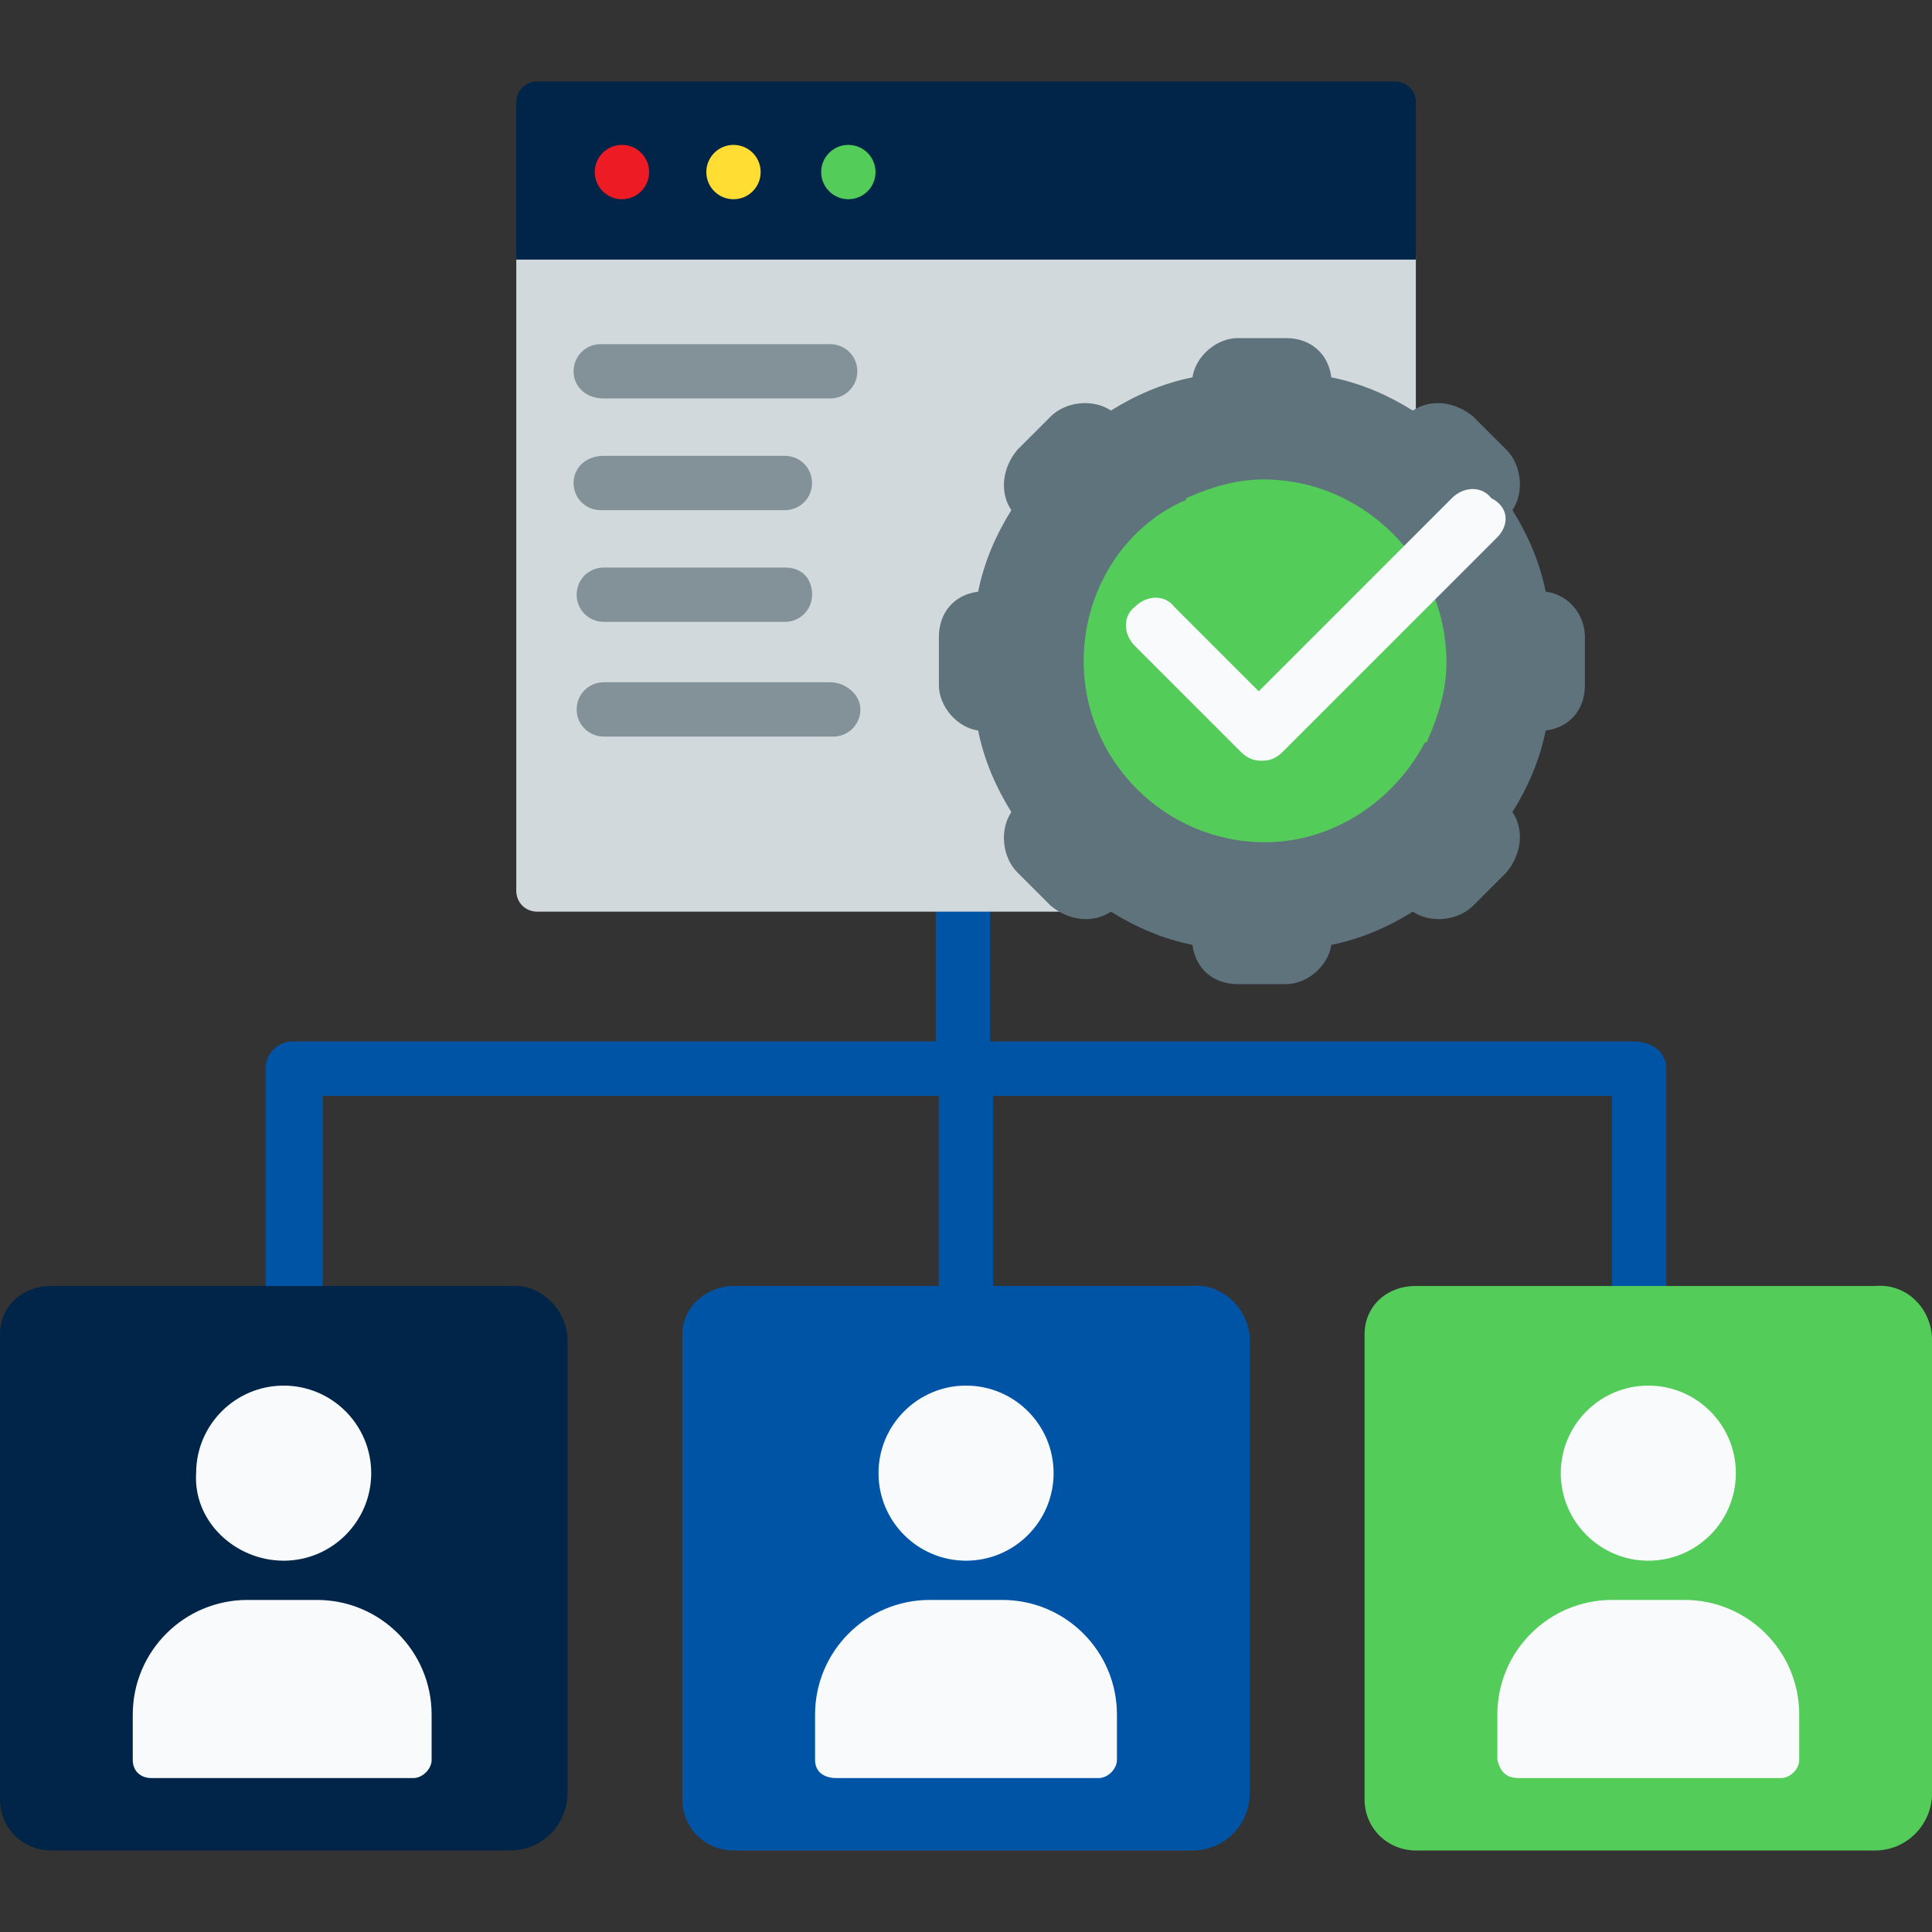
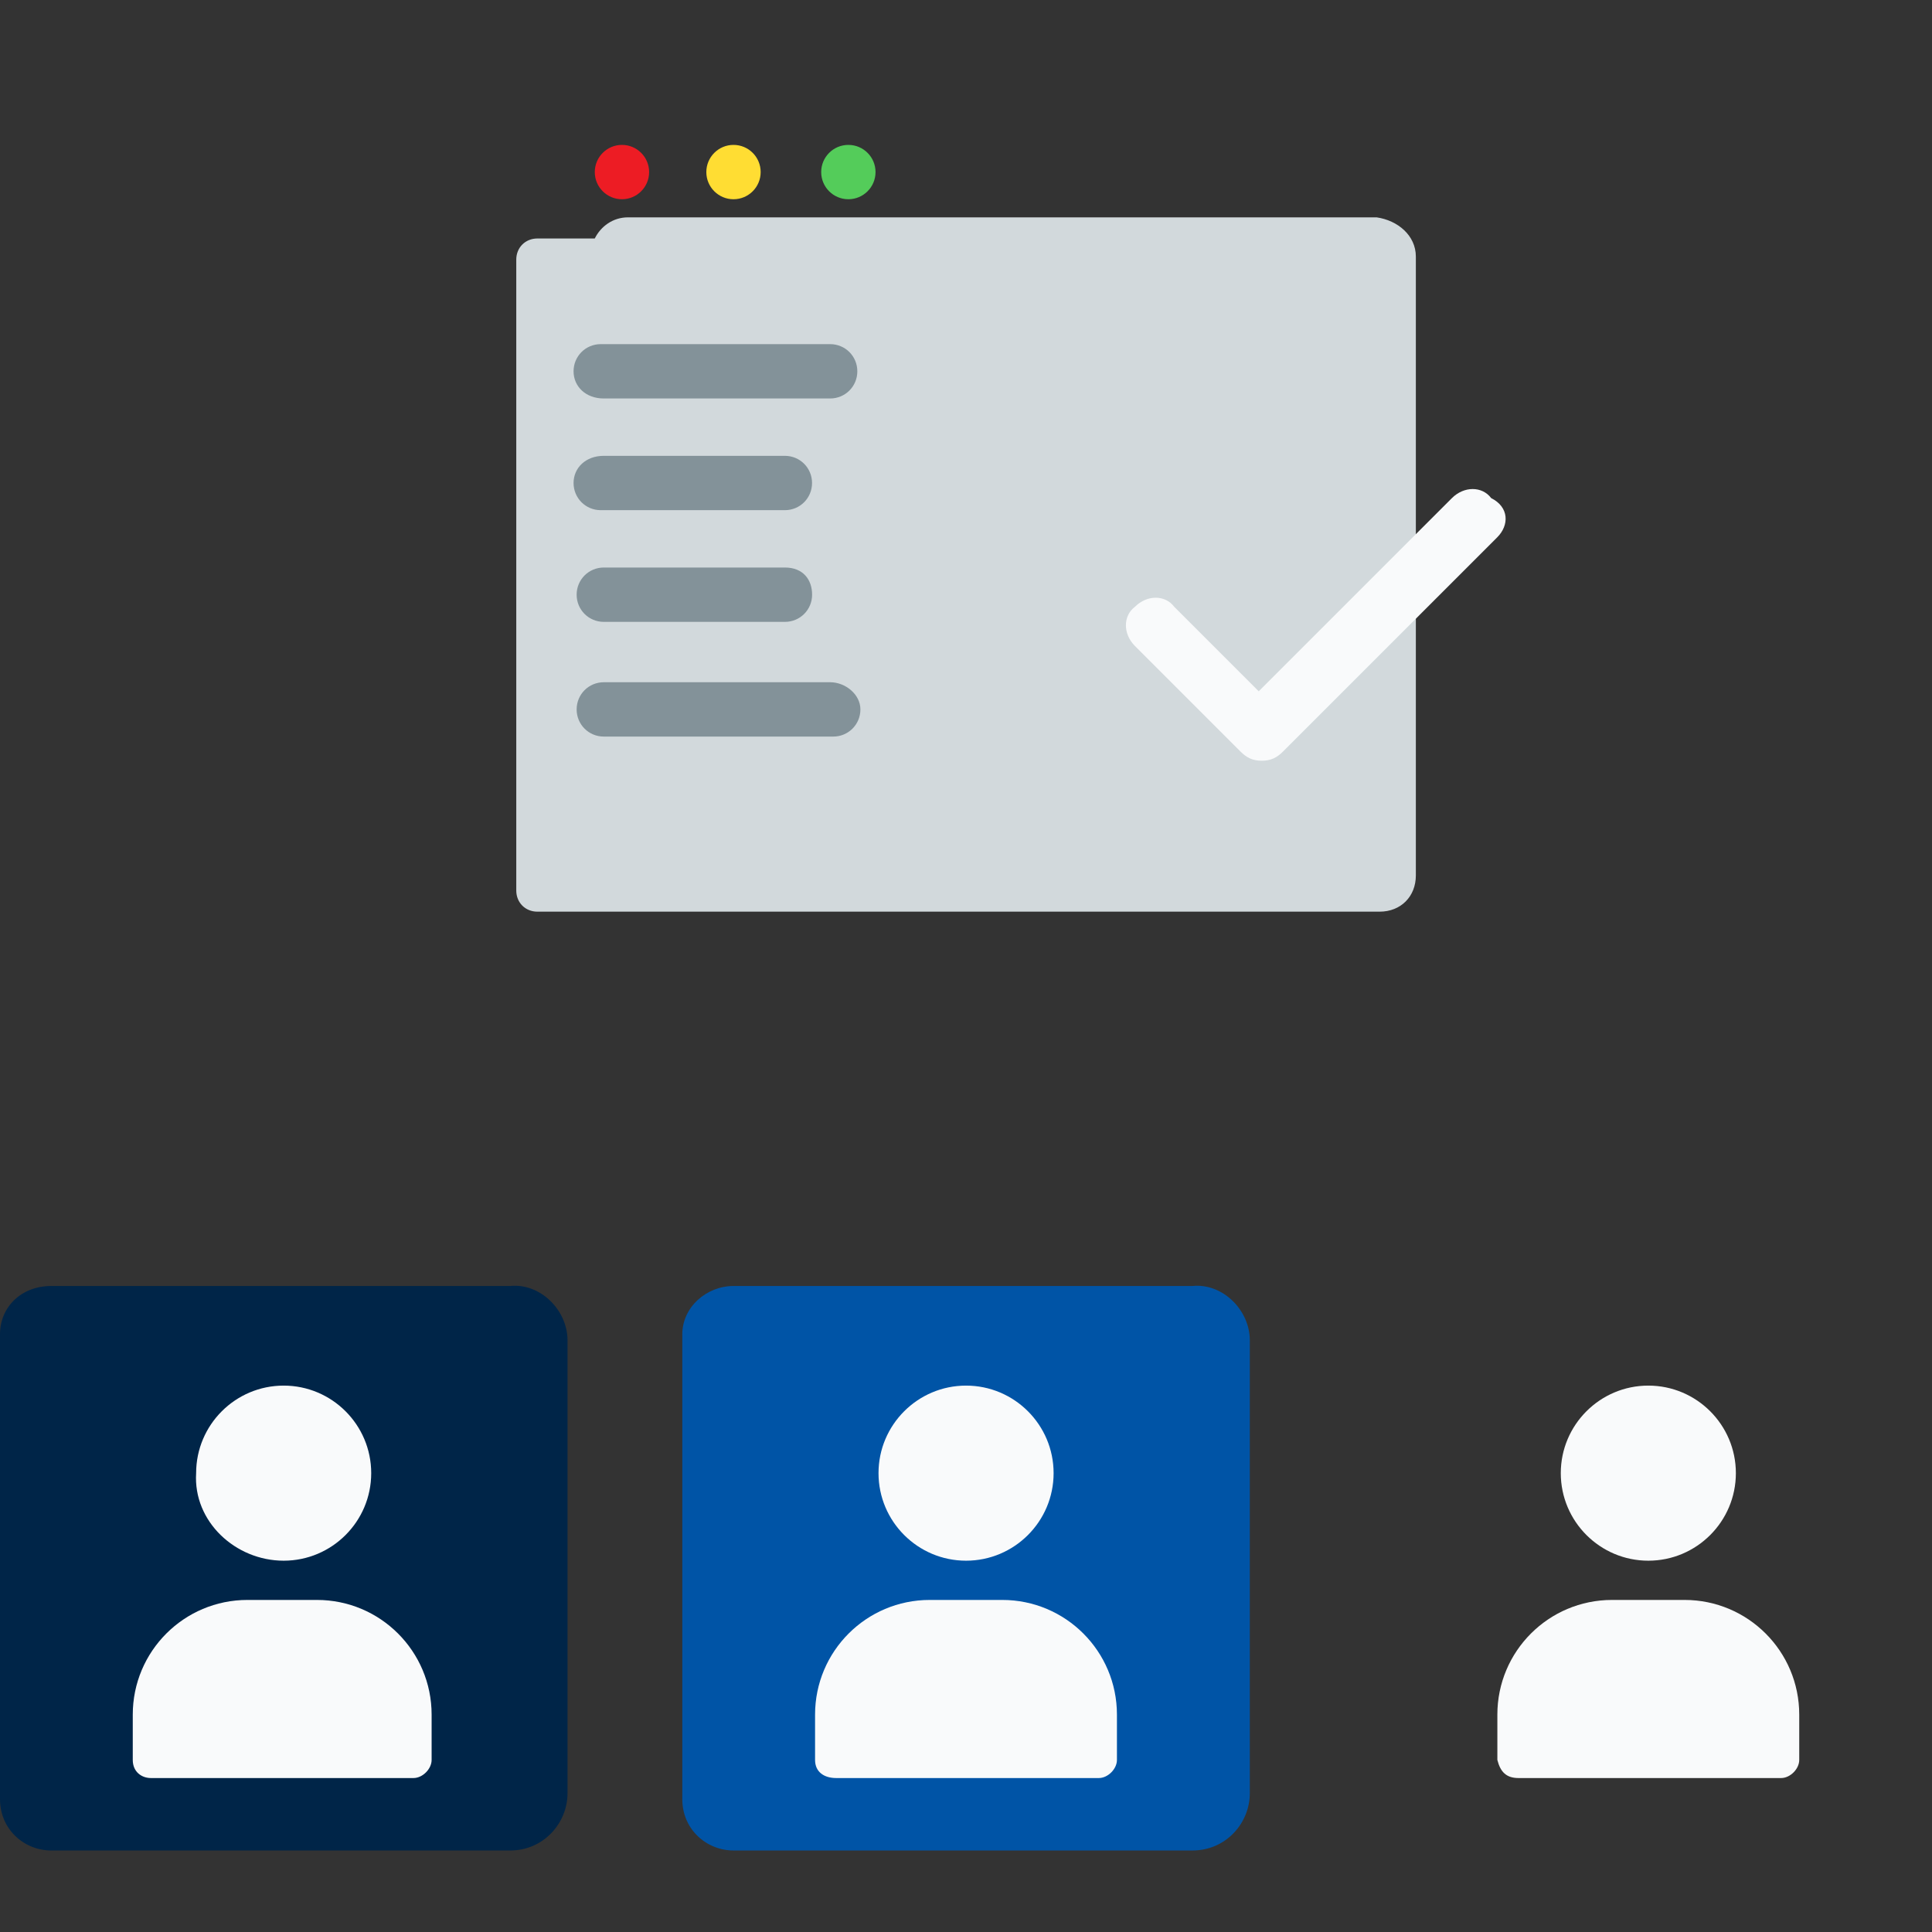
<svg xmlns="http://www.w3.org/2000/svg" width="64" height="64" viewBox="0 0 64 64" fill="none">
  <rect x="0" y="0" width="64" height="64" fill="#333333" stroke="none" />
  <g clip-path="url(#clip0_11826_17414)">
-     <path d="M55.197 35.4V45C55.197 45.5 54.797 45.9 54.297 45.9C53.797 45.9 53.397 45.5 53.397 45V36.3H32.897V44.7C32.897 45.2 32.497 45.6 31.997 45.6C31.497 45.6 31.097 45.2 31.097 44.7V36.3H10.697V45C10.697 45.5 10.297 45.9 9.797 45.9C9.297 45.9 8.797 45.5 8.797 45V35.4C8.797 34.9 9.197 34.5 9.697 34.5H30.997V26.3C30.997 25.8 31.397 25.4 31.897 25.4C32.397 25.4 32.797 25.8 32.797 26.3V34.5H54.097C54.797 34.5 55.197 34.9 55.197 35.4Z" fill="#0054A6" />
    <path d="M46.902 8.5V29C46.902 29.7 46.402 30.2 45.702 30.2H17.802C17.402 30.2 17.102 29.9 17.102 29.5V8.6C17.102 8.2 17.402 7.9 17.802 7.9H19.702C19.902 7.5 20.302 7.2 20.802 7.2H45.602C46.302 7.3 46.902 7.8 46.902 8.5Z" fill="#D2D9DC" />
-     <path d="M46.902 3.4V8.6H17.102V3.4C17.102 3 17.402 2.7 17.802 2.7H46.202C46.602 2.7 46.902 3 46.902 3.4Z" fill="#002548" />
    <path d="M19 12.3C19 11.8 19.4 11.4 19.9 11.4H27.5C28 11.4 28.4 11.8 28.4 12.3C28.4 12.8 28 13.2 27.5 13.2H20C19.4 13.2 19 12.8 19 12.3Z" fill="#839299" />
    <path d="M19 16C19 16.5 19.4 16.9 19.9 16.9H26C26.5 16.9 26.9 16.5 26.9 16C26.9 15.5 26.5 15.1 26 15.1H20C19.4 15.1 19 15.5 19 16Z" fill="#839299" />
    <path d="M27.502 22.6H20.002C19.502 22.6 19.102 23 19.102 23.5C19.102 24 19.502 24.4 20.002 24.4H27.602C28.102 24.4 28.502 24 28.502 23.5C28.502 23 28.002 22.6 27.502 22.6Z" fill="#839299" />
    <path d="M26.002 18.8H20.002C19.502 18.8 19.102 19.2 19.102 19.7C19.102 20.2 19.502 20.6 20.002 20.6H26.002C26.502 20.6 26.902 20.2 26.902 19.7C26.902 19.2 26.602 18.8 26.002 18.8Z" fill="#839299" />
    <path d="M18.8 44.4V59.4C18.8 60.4 18 61.3 16.9 61.3H1.7C0.8 61.3 0 60.6 0 59.6V44.2C0 43.3 0.7 42.6 1.7 42.6H4H4.1H16.9C17.9 42.5 18.8 43.4 18.8 44.4Z" fill="#002548" />
    <path d="M41.402 44.4V59.4C41.402 60.4 40.602 61.3 39.502 61.3H24.302C23.402 61.3 22.602 60.6 22.602 59.6V44.2C22.602 43.3 23.402 42.6 24.302 42.6H26.602H26.702H39.502C40.502 42.5 41.402 43.4 41.402 44.4Z" fill="#0054A6" />
-     <path d="M64.003 44.4V59.4C64.003 60.4 63.203 61.3 62.103 61.3H46.903C46.003 61.3 45.203 60.6 45.203 59.6V44.2C45.203 43.3 45.903 42.6 46.903 42.6H49.203H49.303H62.103C63.203 42.5 64.003 43.4 64.003 44.4Z" fill="#54CC5A" />
-     <path d="M52.502 21.1V22.7C52.502 23.5 52.002 24.1 51.202 24.2C51.002 25.2 50.602 26.1 50.102 26.9C50.502 27.5 50.402 28.3 49.902 28.9L48.802 30C48.302 30.5 47.402 30.6 46.802 30.2C46.002 30.7 45.102 31.1 44.102 31.3C44.002 32 43.302 32.6 42.602 32.6H41.002C40.202 32.6 39.602 32.1 39.502 31.3C38.502 31.1 37.602 30.7 36.802 30.2C36.202 30.6 35.402 30.5 34.802 30L33.702 28.9C33.202 28.4 33.102 27.5 33.502 26.9C33.002 26.1 32.602 25.2 32.402 24.2C31.702 24.1 31.102 23.4 31.102 22.7V21.1C31.102 20.3 31.602 19.7 32.402 19.6C32.602 18.6 33.002 17.7 33.502 16.9C33.102 16.3 33.202 15.5 33.702 14.9L34.802 13.8C35.302 13.3 36.202 13.2 36.802 13.6C37.602 13.1 38.502 12.7 39.502 12.5C39.602 11.8 40.302 11.2 41.002 11.2H42.602C43.402 11.2 44.002 11.7 44.102 12.5C45.102 12.7 46.002 13.1 46.802 13.6C47.402 13.2 48.202 13.3 48.802 13.8L49.902 14.9C50.402 15.4 50.502 16.3 50.102 16.9C50.602 17.7 51.002 18.6 51.202 19.6C52.002 19.7 52.502 20.4 52.502 21.1Z" fill="#5F737C" />
-     <path d="M47.898 21.5C47.998 22.6 47.698 23.6 47.298 24.5C47.298 24.5 47.298 24.6 47.198 24.6C46.198 26.5 44.198 27.9 41.898 27.9C38.598 27.9 35.898 25.2 35.898 21.9C35.898 19.6 37.198 17.5 39.198 16.6C39.198 16.6 39.298 16.6 39.298 16.5C40.198 16.1 41.198 15.8 42.298 15.9C45.198 16.1 47.698 18.5 47.898 21.5Z" fill="#54CC5A" />
    <path d="M4.998 58.9H13.698C13.998 58.9 14.298 58.6 14.298 58.3V56.8C14.298 54.7 12.598 53 10.498 53H8.198C6.098 53 4.398 54.7 4.398 56.8V58.3C4.398 58.7 4.698 58.9 4.998 58.9Z" fill="#F9FAFB" />
    <path d="M27.7 58.9H36.4C36.7 58.9 37 58.6 37 58.3V56.8C37 54.7 35.3 53 33.2 53H30.8C28.7 53 27 54.7 27 56.8V58.3C27 58.7 27.3 58.9 27.7 58.9Z" fill="#F9FAFB" />
    <path d="M54.603 51.7C56.203 51.7 57.503 50.4 57.503 48.8C57.503 47.2 56.203 45.9 54.603 45.9C53.003 45.9 51.703 47.2 51.703 48.8C51.703 50.4 53.003 51.7 54.603 51.7Z" fill="#F9FAFB" />
    <path d="M32.002 51.7C33.602 51.7 34.902 50.4 34.902 48.8C34.902 47.2 33.602 45.9 32.002 45.9C30.402 45.9 29.102 47.2 29.102 48.8C29.102 50.4 30.402 51.7 32.002 51.7Z" fill="#F9FAFB" />
    <path d="M9.397 51.7C10.997 51.7 12.297 50.4 12.297 48.8C12.297 47.2 10.997 45.9 9.397 45.9C7.797 45.9 6.497 47.2 6.497 48.8C6.397 50.4 7.797 51.7 9.397 51.7Z" fill="#F9FAFB" />
    <path d="M50.302 58.9H59.002C59.302 58.9 59.602 58.6 59.602 58.3V56.8C59.602 54.7 57.902 53 55.802 53H53.402C51.302 53 49.602 54.7 49.602 56.8V58.3C49.702 58.7 49.902 58.9 50.302 58.9Z" fill="#F9FAFB" />
    <path d="M49.597 17.8L42.497 24.9C42.297 25.1 42.097 25.2 41.797 25.2C41.497 25.2 41.297 25.1 41.097 24.9L37.597 21.4C37.197 21 37.197 20.4 37.597 20.1C37.997 19.7 38.597 19.7 38.897 20.1L41.697 22.9L48.097 16.5C48.497 16.1 49.097 16.1 49.397 16.5C49.997 16.8 49.997 17.4 49.597 17.8Z" fill="#F9FAFB" />
    <path d="M28.103 6.6C28.6 6.6 29.003 6.197 29.003 5.7C29.003 5.203 28.6 4.8 28.103 4.8C27.606 4.8 27.203 5.203 27.203 5.7C27.203 6.197 27.606 6.6 28.103 6.6Z" fill="#54CC5A" />
    <path d="M24.298 6.6C24.796 6.6 25.198 6.197 25.198 5.7C25.198 5.203 24.796 4.8 24.298 4.8C23.801 4.8 23.398 5.203 23.398 5.7C23.398 6.197 23.801 6.6 24.298 6.6Z" fill="#FFDD33" />
    <path d="M20.603 6.6C21.1 6.6 21.503 6.197 21.503 5.7C21.503 5.203 21.1 4.8 20.603 4.8C20.106 4.8 19.703 5.203 19.703 5.7C19.703 6.197 20.106 6.6 20.603 6.6Z" fill="#ED1C24" />
  </g>
  <defs>
    <clipPath id="clip0_11826_17414">
      <rect width="64" height="64" fill="white" />
    </clipPath>
  </defs>
</svg>